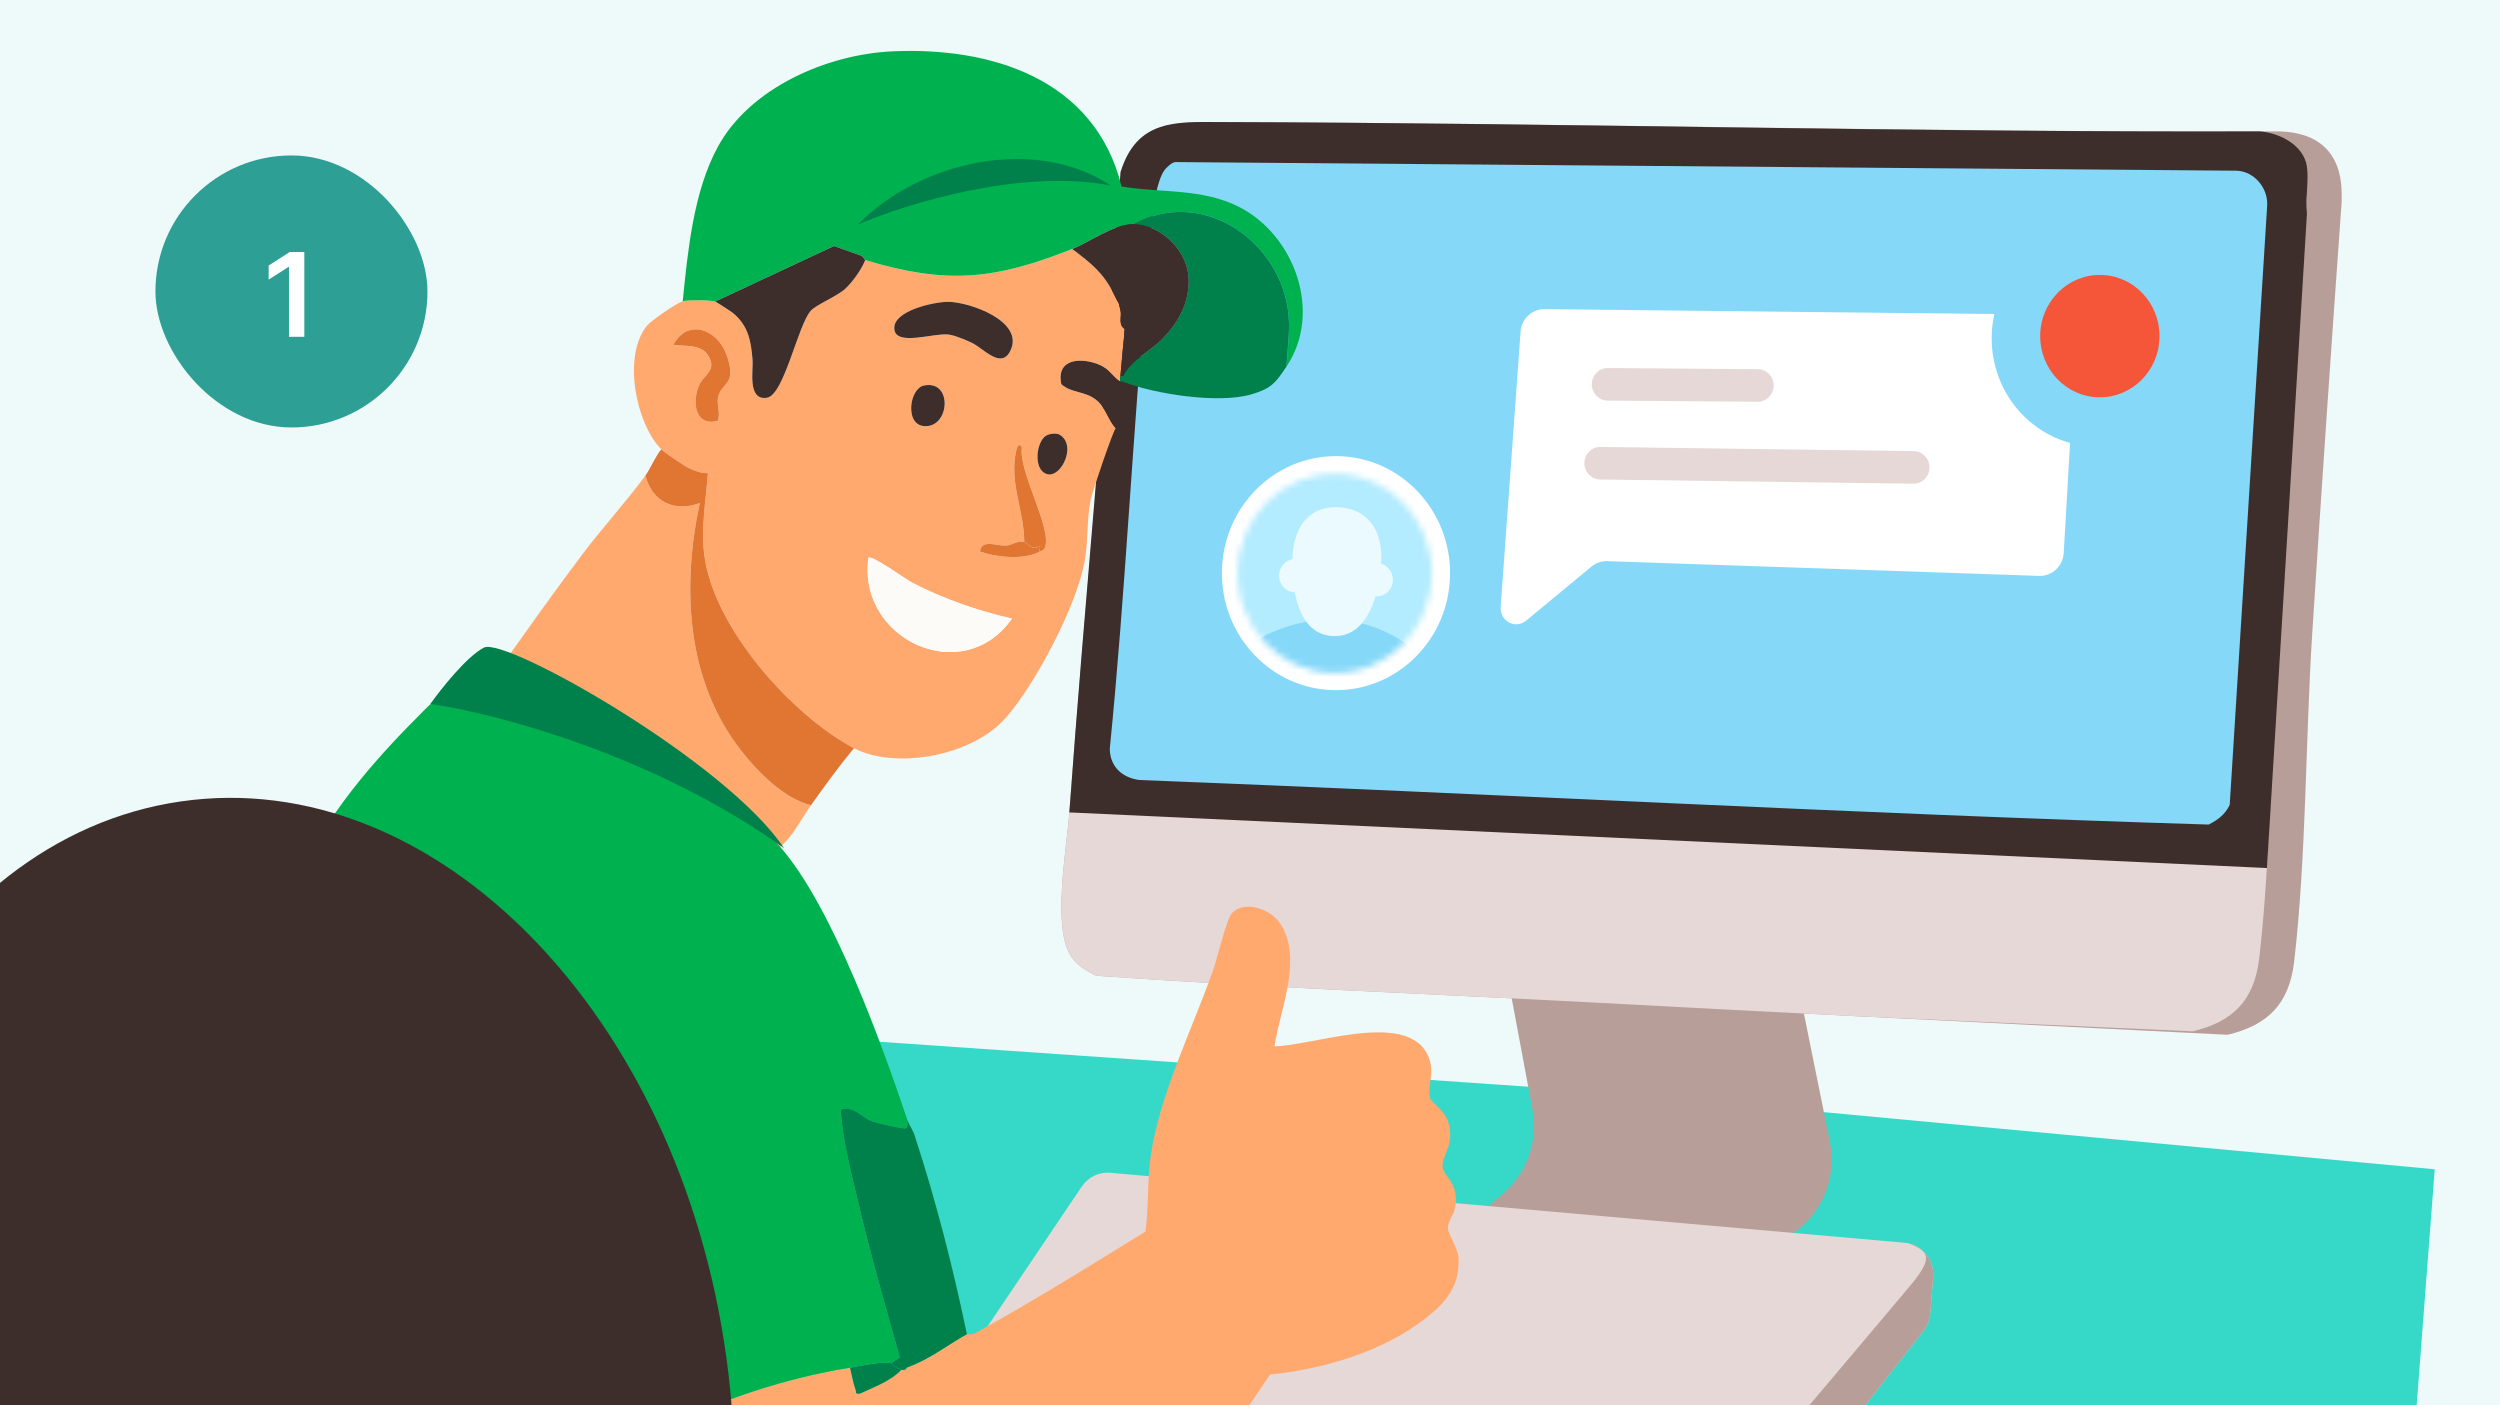
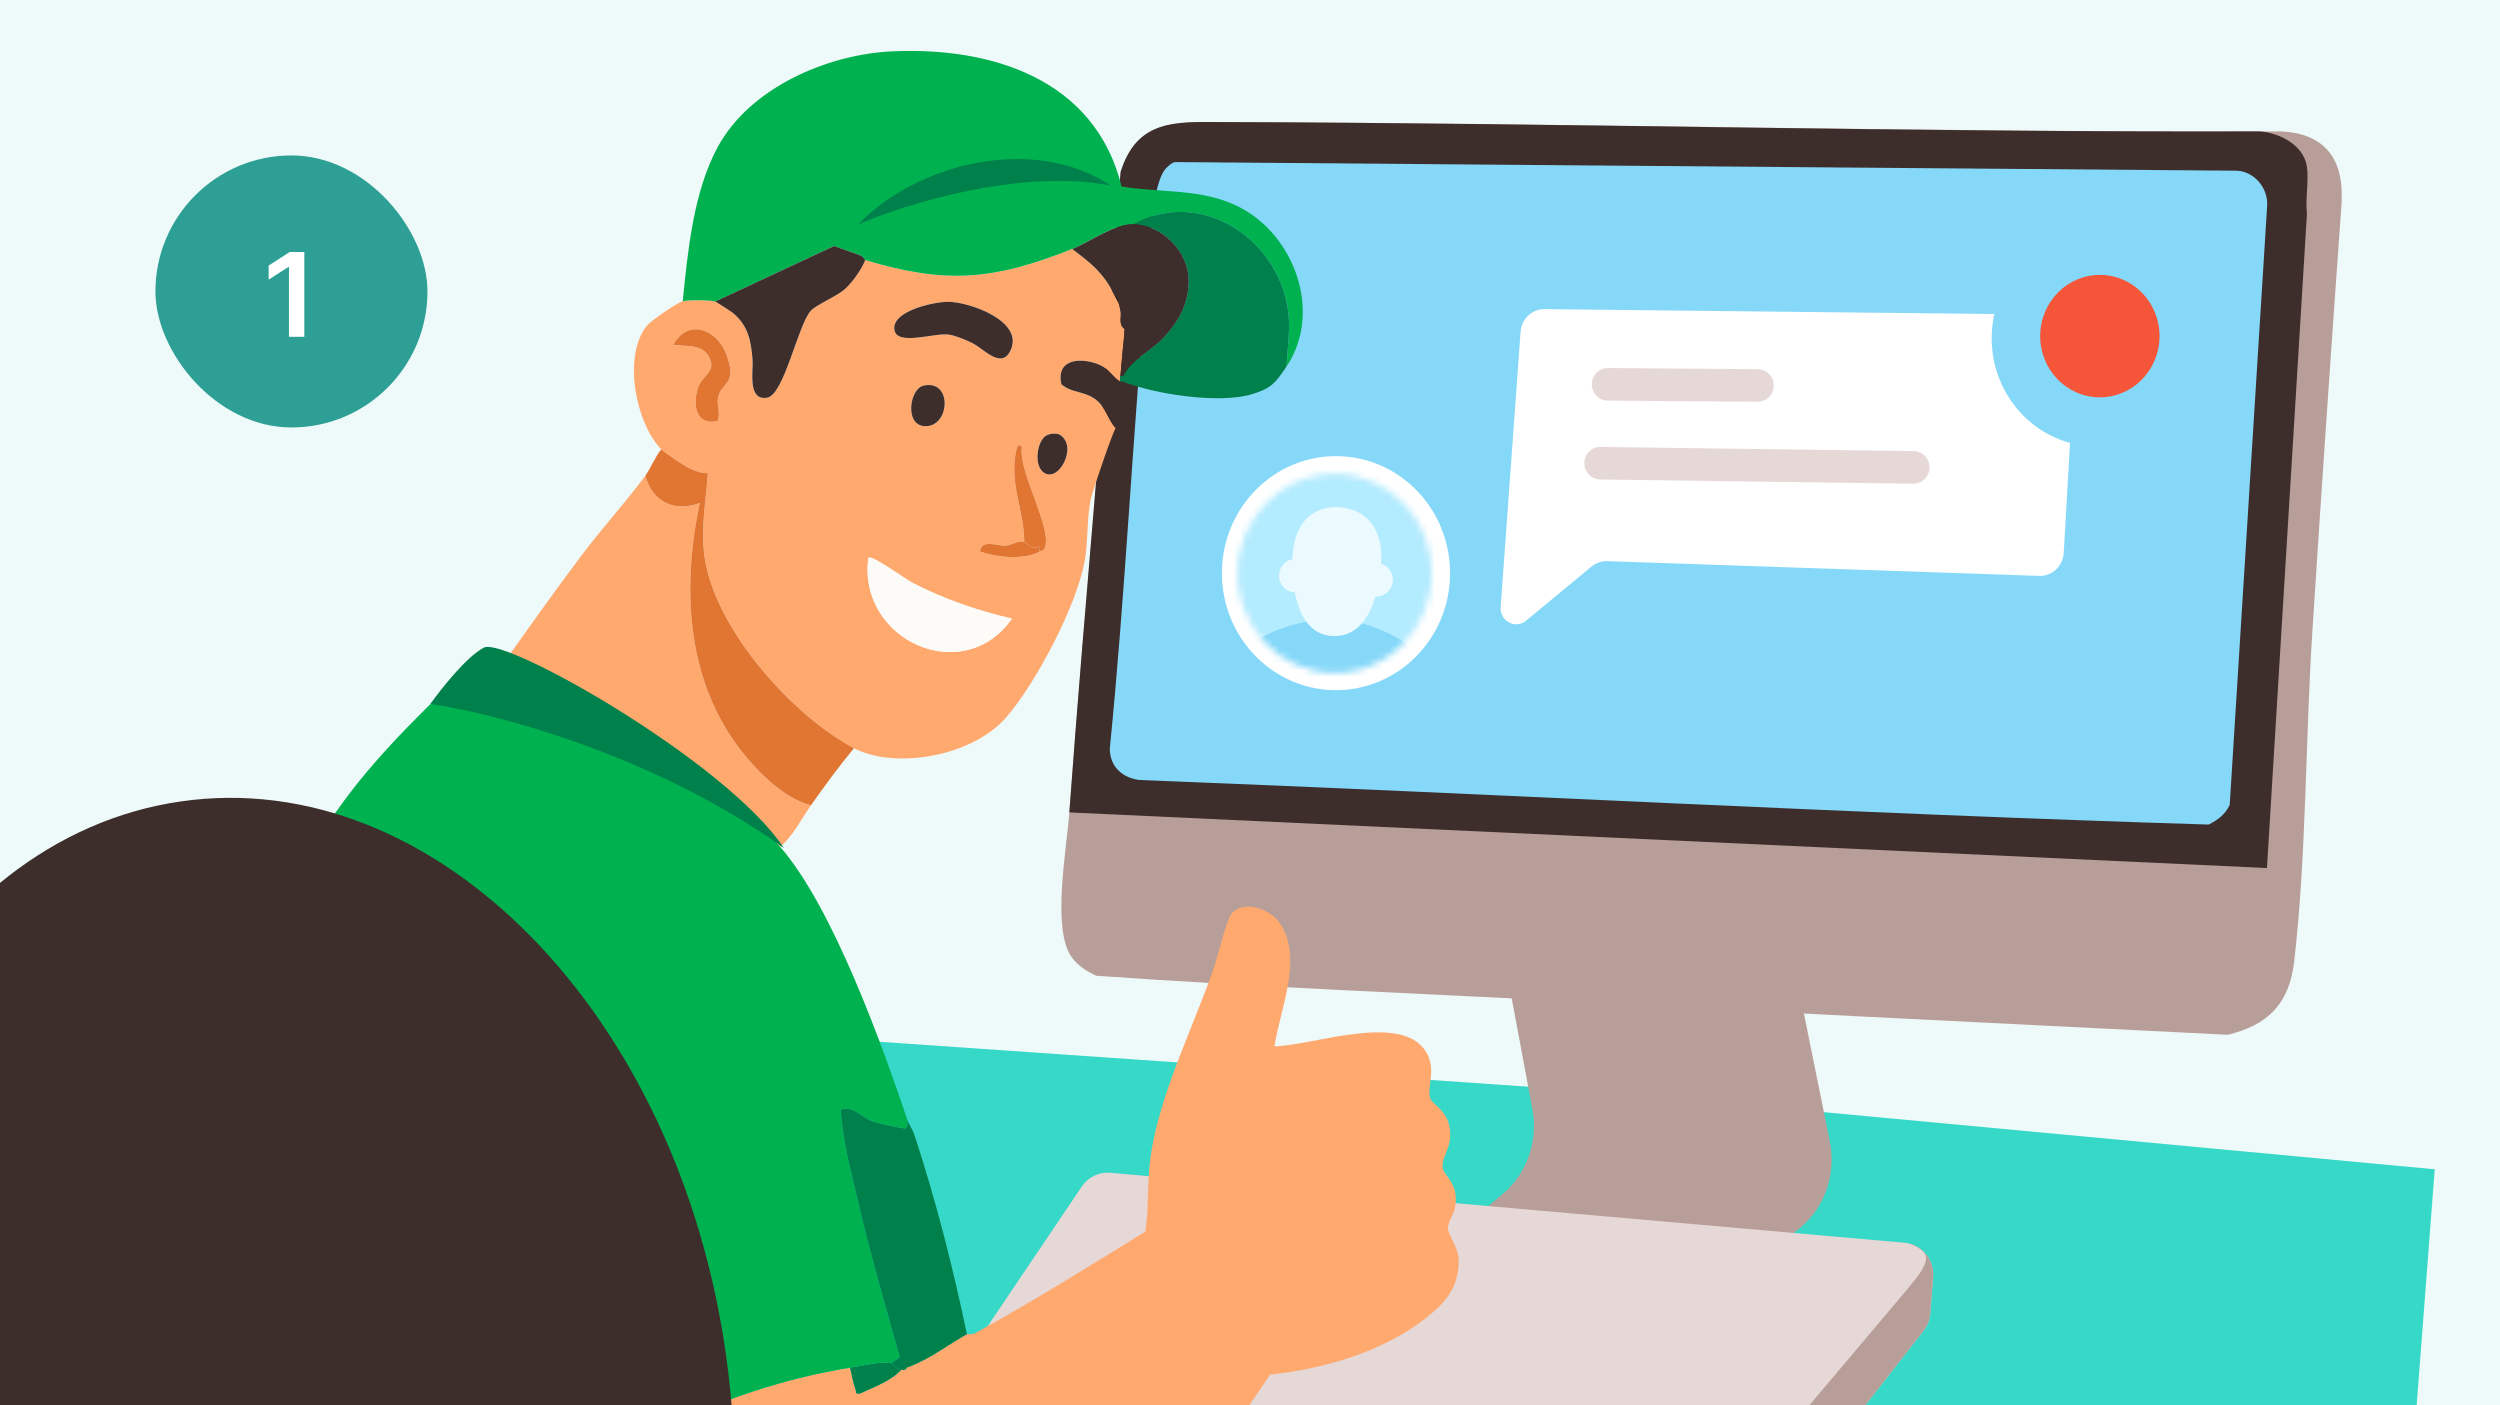
<svg xmlns="http://www.w3.org/2000/svg" width="386" height="217" viewBox="0 0 386 217" fill="none">
  <rect x="0" y="0" width="386" height="217" fill="#808080" stroke="none" />
  <g clip-path="url(#clip0_2869_101447)">
    <rect width="386" height="217" fill="#EEF9F9" />
    <path d="M105.977 158.786L249.879 168.755L375.922 180.539L368.081 282.925L98.137 261.172L105.977 158.786Z" fill="#36D8C8" />
    <path d="M282.534 176.288L273.282 130.593C273.169 130.036 272.701 129.629 272.146 129.608L230.025 127.993C229.249 127.963 228.649 128.681 228.795 129.462L236.61 171.288C237.523 176.178 235.761 181.191 232.013 184.356L219.099 195.266C218.269 195.968 218.681 197.35 219.753 197.454L260.576 201.403C260.854 201.43 261.134 201.357 261.366 201.195L276.993 190.319C281.439 187.224 283.626 181.685 282.534 176.288Z" fill="#B89E99" />
    <path d="M294.076 191.881L171.418 181.076C169.693 180.924 168.022 181.731 167.036 183.192L143.398 218.256L271.328 238.297L296.984 205.474C297.586 204.704 297.949 203.766 298.029 202.781L298.473 197.215C298.689 194.499 296.724 192.114 294.076 191.881Z" fill="#E6D8D6" />
    <path d="M361.552 31.212C359.961 53.373 358.435 75.556 357.014 97.729C355.96 114.19 356.102 132.314 354.214 148.497C353.452 155.02 350.129 158.292 343.948 159.769L286.657 156.908C272.964 156.225 259.256 155.478 245.562 154.763C220.142 153.432 194.677 152.449 169.284 150.657C167.839 150.023 166.407 149.098 165.464 147.785C162.361 143.49 164.698 131.027 165.112 125.437C167.564 92.475 170.792 59.56 173.146 26.58C175.745 18.334 181.954 18.831 188.986 18.849C243.295 18.999 297.642 20.462 351.968 20.286C362.698 20.612 361.472 30.006 361.552 31.212Z" fill="#B89E99" />
-     <path d="M356.162 30.677C354.57 52.839 353.045 75.022 351.624 97.194C350.569 113.656 350.711 131.78 348.823 147.962C348.061 154.486 344.739 157.757 338.557 159.235L286.657 156.911C272.964 156.228 259.256 155.48 245.562 154.765C220.142 153.435 194.677 152.451 169.284 150.66C167.839 150.026 166.407 149.101 165.464 147.788C162.361 143.493 164.698 131.03 165.112 125.44C167.564 92.478 171.951 63.664 174.306 30.684C176.904 22.437 185.11 24.844 192.142 24.862C246.45 25.012 290.777 23.929 345.105 23.753C355.834 24.079 356.081 29.472 356.162 30.677Z" fill="#E6D8D6" />
    <path d="M350.017 134.024L165.104 125.437C167.514 92.476 170.69 59.56 173.006 26.58C175.556 18.334 181.664 18.831 188.577 18.849C241.973 18.999 295.411 20.462 348.825 20.286C351.761 20.451 355.638 22.282 356.177 25.661C356.518 27.8 355.919 30.754 356.192 33.007L350.017 134.024Z" fill="#3D2E2C" />
    <path d="M181.446 25.024L345.41 26.358C348.095 26.502 350.293 29.098 350.039 31.923L344.268 124.264C343.572 125.766 342.422 126.596 341.022 127.311C286.01 125.623 230.935 122.565 175.895 120.431C173.311 120.077 171.388 118.428 171.35 115.603C173.774 91.463 174.854 67.17 177.096 43.013C177.448 39.233 177.751 27.978 180.175 25.843C180.571 25.497 180.899 25.114 181.45 25.028L181.446 25.024Z" fill="#86D8F9" />
    <path d="M294.82 192.006C297.453 193.149 298.482 193.88 295.826 197.412C295.336 198.062 291.176 202.986 285.104 210.172C278.945 217.461 270.819 227.078 262.562 236.925L271.333 238.298L296.989 205.475C297.591 204.705 297.954 203.767 298.033 202.782L298.477 197.216C298.673 194.76 297.084 192.574 294.82 192.006Z" fill="#B89E99" />
    <path d="M38.932 279.723L31.049 278.982L31.087 278.419C29.914 277.789 29.758 276.117 29.28 275.381C29.173 275.217 29.014 275.082 28.903 274.917L28.526 274.452C16.86 256.439 20.41 240.192 22.128 219.544L25.307 202.907C27.606 204.236 30.563 205.278 32.923 206.629C32.373 229.928 35.259 252.19 38.936 275.004C38.977 275.251 38.824 275.603 38.86 275.854C39.022 276.946 40.245 278.28 38.932 279.723Z" fill="#D36C45" />
    <path d="M220.221 203.462C213.606 208.713 204.32 211.388 196.103 212.237C185.954 227.516 174.061 241.945 160.829 254.517C160.486 254.841 160.427 255.45 160.332 255.539C152.024 263.323 133.319 277.119 122.317 279.305C99.166 283.91 89.192 259.362 79.473 242.774L76.311 236.039C92.629 224.374 111.066 214.421 131.25 211.172C131.505 212.217 131.736 213.595 132.105 214.566C132.262 214.97 131.927 215.256 132.766 215.181C134.92 214.17 137.515 213.259 139.172 211.489C139.29 211.521 139.465 211.529 139.587 211.527C139.78 211.524 139.964 211.326 140.039 211.141C143.561 209.894 146.416 207.57 149.285 206.003C149.408 205.938 150.048 206.122 150.502 205.873C159.452 200.949 168.154 195.519 176.852 190.15C177.409 186.314 177.096 182.324 177.678 178.404C179.073 168.931 184.145 158.774 187.343 149.686C188.004 147.812 189.349 141.905 190.236 140.967C192.126 138.965 196.132 140.308 197.625 142.546C201.249 147.961 197.661 155.704 196.778 161.552C202.546 161.473 216.368 156.251 220.144 162.353C221.858 165.128 220.321 167.473 220.809 169.541C221.013 170.396 223.373 171.373 223.815 174.046C224.326 177.098 222.707 178.255 222.724 180.084C222.741 181.622 225.503 182.642 224.615 186.666C224.397 187.658 223.544 188.633 223.55 189.587C223.558 190.665 225.158 192.52 225.213 194.472C225.329 198.647 223.242 201.064 220.221 203.462Z" fill="#FFA96F" />
    <path d="M173.597 51.218C173.602 51.077 173.636 50.934 173.636 50.793C172.65 50.116 173.158 48.975 173.034 48.161C172.986 47.822 172.831 47.211 172.734 46.845L172.054 45.558L172.018 45.49C170.348 42.097 168.436 40.638 165.537 38.442C153.547 43.197 146.217 43.962 133.587 40.154C133.009 41.619 131.608 43.573 130.487 44.6C129.234 45.748 126.018 47.042 125.181 47.98C123.168 50.237 121.063 60.986 118.419 61.411C115.354 61.904 116.32 57.136 116.191 55.588C115.953 52.639 115.539 50.304 113.175 48.334C112.914 48.117 110.577 46.605 110.423 46.556C109.65 46.307 106.187 46.294 105.406 46.513C104.526 46.76 100.52 49.494 99.866 50.312C96.103 55.005 98.163 65.358 102.105 69.376C102.572 69.854 105.634 71.919 106.332 72.251C107.319 72.722 108.193 73.061 109.305 73.063C108.995 77.416 108.188 81.532 108.781 85.888C110.31 97.088 122.347 110.495 131.862 115.524C138.035 118.788 149.948 116.906 155.29 110.83C159.916 105.571 166.332 93.36 167.506 86.471C168.016 83.485 167.798 80.125 168.392 77.169C168.615 76.035 171.855 66.525 172.264 66.113C171.068 64.803 170.771 62.977 169.285 61.777C167.474 60.319 165.47 60.744 163.874 59.319C162.973 55.178 167.26 55.14 170.013 56.438C171.209 57.006 172.088 58.496 172.912 58.879L173.103 56.751C173.179 55.899 173.258 55.049 173.331 54.197C173.415 53.209 173.56 52.206 173.597 51.218ZM110.811 64.986C107.48 65.879 106.815 62.374 107.858 59.691C108.592 57.795 110.868 57.241 109.274 54.804C108.175 53.112 105.675 53.512 103.971 53.24C106.1 49.183 110.68 50.734 112.152 54.714C113.961 59.609 111.325 58.859 110.851 61.501C110.658 62.573 111.3 63.869 110.811 64.986ZM146.306 46.601C149.594 46.559 158.399 49.619 155.95 54.268C154.523 56.979 151.869 53.819 150.125 52.969C149.16 52.492 147.588 51.824 146.556 51.667C144.249 51.312 138.091 53.634 138.079 50.645C138.068 47.919 144.234 46.624 146.306 46.601ZM142.722 65.799C139.628 65.597 140.446 60.001 142.605 59.539C147.156 58.556 146.677 66.055 142.722 65.799ZM134.079 86.121C134.608 85.647 139.837 89.44 140.852 89.969C145.612 92.451 151.021 94.334 156.245 95.509C148.749 106.261 132.364 98.839 134.079 86.121ZM161.339 84.547C161.149 85.044 160.839 85.002 160.517 85.177C158.137 86.49 153.811 86.061 151.314 85.165C151.528 83.155 153.966 84.337 155.35 84.24C156.265 84.176 157.226 83.387 158.143 83.666C158.121 78.815 155.797 74.626 156.892 69.592C157.019 69.016 157.301 68.3 157.774 69.04C157.189 72.77 162.488 81.574 161.339 84.547ZM163.515 67.062C166.663 68.77 163.306 74.964 160.971 72.809C159.674 71.609 160.123 68.313 161.385 67.35C161.897 66.957 162.916 66.834 163.515 67.062Z" fill="#FFA96F" />
    <path d="M125.211 124.34C123.714 126.443 122.476 129.056 120.454 130.758C111.442 120.425 90.741 106.502 77.818 102.281C81.775 96.727 85.745 91.131 89.843 85.684C92.934 81.572 96.662 77.499 99.645 73.436C100.735 77.522 104.172 79.133 108.048 77.661C105.233 90.846 105.989 105.161 114.495 115.992C117.091 119.292 121.122 123.337 125.211 124.34Z" fill="#FFA96F" />
    <path d="M102.102 69.377C102.57 69.854 105.631 71.919 106.33 72.251C107.317 72.722 108.186 73.061 109.299 73.059C108.989 77.411 108.181 81.528 108.774 85.884C110.303 97.083 122.34 110.491 131.856 115.52C129.522 118.322 127.325 121.359 125.21 124.336C121.12 123.333 117.089 119.288 114.494 115.988C105.986 105.161 105.231 90.842 108.046 77.662C104.17 79.129 100.729 77.522 99.643 73.437C100.405 72.397 101.188 70.471 102.098 69.376L102.102 69.377Z" fill="#E17633" />
    <path d="M172.916 58.879C173.031 58.933 173.201 58.867 173.33 58.918C173.361 61.247 175.92 63.256 173.825 65.449C173.299 65.996 172.327 66.055 172.268 66.114C171.071 64.804 170.774 62.978 169.288 61.778C167.478 60.32 165.473 60.745 163.876 59.324C162.976 55.179 167.258 55.145 170.017 56.443C171.217 57.007 172.092 58.501 172.916 58.883V58.879Z" fill="#3D2E2C" />
    <path d="M139.171 211.485C137.515 213.255 134.919 214.166 132.766 215.177C131.927 215.253 132.262 214.967 132.105 214.562C131.736 213.591 131.505 212.214 131.25 211.168C132.702 210.935 136.428 210.106 137.588 210.478C137.714 210.52 138.233 211.22 139.171 211.485Z" fill="#00804A" />
    <path d="M139.582 211.525C139.707 211.386 139.857 211.198 140.034 211.137C139.96 211.324 139.774 211.521 139.582 211.525Z" fill="#0C7449" />
    <path d="M156.247 95.51C148.75 106.262 132.366 98.84 134.082 86.122C134.609 85.648 139.842 89.441 140.854 89.97C145.619 92.453 151.023 94.331 156.247 95.51Z" fill="#FDFBF8" />
    <path d="M146.302 46.601C149.589 46.563 158.395 49.62 155.945 54.269C154.518 56.98 151.864 53.82 150.12 52.969C149.155 52.496 147.578 51.829 146.551 51.668C144.244 51.313 138.088 53.634 138.074 50.646C138.063 47.92 144.229 46.625 146.302 46.601Z" fill="#3D2E2C" />
    <path d="M110.808 64.984C107.477 65.877 106.812 62.368 107.856 59.685C108.59 57.793 110.865 57.235 109.276 54.798C108.176 53.111 105.672 53.51 103.969 53.238C106.098 49.177 110.678 50.733 112.15 54.708C113.963 59.604 111.323 58.853 110.848 61.495C110.656 62.567 111.297 63.863 110.808 64.984Z" fill="#E17633" />
    <path d="M158.145 83.668C158.123 78.816 155.8 74.628 156.895 69.594C157.022 69.018 157.303 68.302 157.777 69.037C157.192 72.772 162.487 81.57 161.338 84.548C161.147 85.041 160.837 85.003 160.516 85.178L160.592 84.327C159.158 85.068 158.739 83.853 158.141 83.667L158.145 83.668Z" fill="#E17633" />
    <path d="M142.604 59.537C147.155 58.558 146.681 66.054 142.725 65.797C139.63 65.596 140.444 60.003 142.604 59.537Z" fill="#3D2E2C" />
    <path d="M161.387 67.353C161.899 66.959 162.918 66.836 163.518 67.064C166.666 68.773 163.309 74.963 160.974 72.811C159.671 71.612 160.126 68.311 161.383 67.353L161.387 67.353Z" fill="#3D2E2C" />
    <path d="M158.138 83.666C158.737 83.851 159.155 85.066 160.589 84.326L160.513 85.177C158.132 86.489 153.807 86.061 151.314 85.165C151.527 83.155 153.965 84.337 155.346 84.24C156.264 84.176 157.221 83.387 158.138 83.666Z" fill="#E17633" />
    <path d="M198.646 56.582C198.795 53.6 199.308 50.584 198.828 47.582C197.075 36.555 185.136 29.019 175.091 34.622C172.054 34.525 168.277 37.362 165.545 38.444C153.556 43.198 146.225 43.963 133.595 40.155C133.518 40.131 133.251 39.556 132.849 39.433L128.769 37.984L110.431 46.557C109.658 46.308 106.195 46.295 105.414 46.514C106.191 38.772 107.07 29.602 110.817 22.698C115.831 13.467 127.811 8.393 137.735 7.929C152.902 7.216 169.07 12.099 173.17 28.793C179.381 29.833 185.579 29.03 191.336 31.963C199.903 36.323 204.22 48.249 198.646 56.582Z" fill="#00B14F" />
    <path d="M198.642 56.58C196.928 59.143 196.277 60.005 193.146 60.907C188.08 62.366 178.279 60.85 173.331 58.917C173.202 58.866 173.033 58.931 172.916 58.878L172.992 58.026L173.407 58.066C174.709 55.441 177.6 54.319 179.583 52.214C181.958 49.7 183.52 46.933 183.532 43.333C183.547 38.871 179.433 34.759 175.087 34.62C185.132 29.017 197.071 36.553 198.824 47.58C199.304 50.582 198.791 53.598 198.642 56.58Z" fill="#00804A" />
    <path d="M133.592 40.156C133.013 41.62 131.613 43.574 130.492 44.601C129.239 45.749 126.023 47.043 125.186 47.981C123.173 50.238 121.068 60.988 118.424 61.412C115.359 61.905 116.325 57.138 116.196 55.589C115.958 52.64 115.544 50.305 113.18 48.336C112.919 48.118 110.582 46.606 110.428 46.557L128.766 37.984L132.846 39.433C133.249 39.557 133.515 40.131 133.592 40.156Z" fill="#3D2E2C" />
    <path d="M179.589 52.217C177.606 54.322 174.714 55.445 173.413 58.069L172.998 58.03L173.112 56.753C173.188 55.902 173.268 55.051 173.34 54.2C173.425 53.212 173.568 52.208 173.607 51.221C173.612 51.079 173.646 50.937 173.646 50.795C172.66 50.118 173.168 48.977 173.044 48.163C172.995 47.824 172.84 47.213 172.743 46.847C172.706 46.707 172.671 46.587 172.637 46.486C172.608 46.397 172.582 46.322 172.549 46.254C172.532 46.218 172.519 46.183 172.505 46.151C172.49 46.12 172.472 46.092 172.457 46.065C172.443 46.042 172.429 46.015 172.414 45.993C172.403 45.974 172.389 45.952 172.373 45.933C172.362 45.915 172.348 45.896 172.332 45.882C172.31 45.85 172.286 45.826 172.263 45.802C172.249 45.784 172.229 45.765 172.214 45.751C172.187 45.722 172.164 45.699 172.141 45.671C172.115 45.638 172.088 45.606 172.064 45.56L172.028 45.493C170.357 42.099 168.445 40.641 165.547 38.445C168.279 37.363 172.056 34.526 175.093 34.623C179.439 34.762 183.553 38.874 183.538 43.337C183.525 46.936 181.964 49.703 179.589 52.217Z" fill="#3D2E2C" />
    <path d="M172.739 46.846L172.059 45.559C172.084 45.604 172.11 45.636 172.137 45.669C172.16 45.697 172.183 45.72 172.209 45.749C172.225 45.763 172.244 45.782 172.259 45.801C172.282 45.824 172.305 45.848 172.328 45.88C172.343 45.894 172.358 45.913 172.369 45.931C172.384 45.95 172.399 45.972 172.41 45.991C172.424 46.014 172.439 46.041 172.453 46.063C172.468 46.09 172.486 46.118 172.5 46.149C172.513 46.181 172.528 46.216 172.545 46.252C172.572 46.319 172.599 46.395 172.633 46.484C172.665 46.586 172.702 46.705 172.739 46.846Z" fill="#251B18" />
    <path d="M138.923 209.57L137.591 210.479C136.432 210.108 132.706 210.937 131.254 211.169C111.07 214.419 92.632 224.372 76.314 236.037C75.384 236.7 73.23 237.488 72.252 238.221C71.163 239.033 70.215 240.797 68.728 241.33C64.088 229.731 62.529 212.143 59.107 199.422C58.74 198.053 58.082 195.73 57.438 194.558C56.743 193.303 52.684 188.779 52.697 192.279C54.743 208.174 56.364 224.283 60.063 239.879C60.537 241.877 61.328 245.891 62.143 247.538C64.329 251.963 74.007 252.978 78.272 254.216C80.079 257.261 81.593 260.537 83.484 263.526C86.328 268.025 90.502 274.495 93.854 278.459C94.739 279.504 96.603 280.877 97.736 281.829C97.911 281.974 98.04 282.682 98.466 282.975L99.281 283.262C99.456 283.647 99.648 284.159 99.582 284.578C99.565 284.675 99.073 285.07 99.091 285.389L38.934 279.725C40.247 278.282 39.023 276.948 38.862 275.855C38.826 275.603 38.979 275.253 38.938 275.004C35.261 252.191 32.375 229.929 32.925 206.63C33.26 192.464 35.679 177.68 35.941 163.766C35.954 163.11 35.934 161.327 35.782 160.828C35.592 160.189 34.173 160.891 34.625 159.582C39.436 146.834 45.034 134.576 53.15 123.595C59.152 115.482 66.512 108.644 73.696 101.681C75.123 101.206 76.508 101.852 77.826 102.28C90.748 106.502 111.449 120.425 120.461 130.758C128.535 140.016 136.099 161.054 140.114 172.95C140.024 174.13 140.325 174.378 138.975 174.13C137.81 173.914 135.656 173.479 134.626 173.112C133.087 172.555 131.693 170.595 129.79 171.339C130.137 176.397 131.489 181.288 132.643 186.203C134.489 194.054 136.76 201.817 138.923 209.57Z" fill="#00B14F" />
    <path d="M164.262 291.099L164.224 291.525L99.089 285.39C99.071 285.071 99.563 284.675 99.58 284.578C99.647 284.16 99.454 283.648 99.279 283.262L98.464 282.974C98.038 282.681 97.909 281.975 97.734 281.829C96.602 280.877 94.737 279.504 93.852 278.459C90.5 274.496 86.326 268.026 83.483 263.527C81.591 260.537 80.077 257.262 78.27 254.217C74.005 252.978 64.327 251.964 62.142 247.539C61.327 245.892 60.535 241.877 60.062 239.879C56.362 224.284 54.741 208.174 52.695 192.278C52.682 188.78 56.741 193.304 57.437 194.557C58.081 195.73 58.739 198.054 59.105 199.422C62.527 212.144 64.087 229.732 68.726 241.331C68.835 241.603 68.328 242.461 68.837 242.655C72.109 242.796 75.556 243.313 78.54 241.805L79.474 242.772C89.194 259.361 99.167 283.909 122.317 279.303C133.32 277.117 152.026 263.321 160.332 255.537C161.409 265.333 163.11 275.081 163.929 284.908C163.992 285.695 163.727 286.516 163.775 287.19C163.855 288.27 164.617 289.802 164.262 291.099Z" fill="#02824E" />
    <path d="M149.289 206.003C146.422 207.57 143.565 209.893 140.044 211.141C139.867 211.201 139.716 211.389 139.591 211.527C139.47 211.529 139.294 211.52 139.176 211.488C138.237 211.223 137.718 210.523 137.593 210.481L138.925 209.572C136.761 201.819 134.489 194.056 132.645 186.205C131.491 181.289 130.137 176.398 129.791 171.341C131.694 170.597 133.088 172.556 134.628 173.114C135.658 173.48 137.811 173.916 138.975 174.132C140.326 174.38 140.026 174.132 140.115 172.952C140.332 173.599 140.936 174.441 141.227 175.344C144.502 185.351 147.143 195.677 149.289 206.003Z" fill="#00804A" />
    <path d="M32.923 206.631C30.563 205.279 27.607 204.238 25.307 202.91C24.559 202.478 23.757 202.043 23.135 201.421C22.886 200.935 22.98 200.441 23.047 199.929C24.584 187.709 30.269 171.129 34.624 159.583C34.172 160.893 35.59 160.19 35.78 160.83C35.932 161.328 35.952 163.111 35.94 163.767C35.677 177.681 33.258 192.465 32.923 206.631Z" fill="#03824C" />
    <path d="M74.727 99.987C72.079 101.345 68.108 106.352 66.453 108.686C76.312 110.1 101.037 116.536 121.059 130.964C112.165 117.597 78.036 98.289 74.727 99.987Z" fill="#00804A" />
    <path d="M132.467 34.669C139.663 31.539 157.545 25.952 171.499 28.645C159.755 20.85 141.966 24.925 132.467 34.669Z" fill="#00804A" />
    <path d="M54.273 316.116C93.522 310.458 119.441 262.807 112.164 209.684C104.887 156.561 67.171 118.082 27.922 123.739C-11.327 129.396 -37.246 177.047 -29.969 230.17C-22.692 283.294 15.024 321.773 54.273 316.116Z" fill="#3D2E2C" />
    <path d="M316.888 48.583L238.484 47.728C236.543 47.707 234.921 49.236 234.777 51.221L231.703 93.727C231.546 95.887 233.979 97.196 235.623 95.837L245.732 87.474C246.419 86.906 247.281 86.61 248.163 86.64L314.846 88.919C316.84 88.987 318.522 87.413 318.639 85.37L320.52 52.577C320.643 50.426 318.988 48.606 316.888 48.583Z" fill="white" />
    <path fill-rule="evenodd" clip-rule="evenodd" d="M245.775 59.321C245.766 60.71 246.855 61.844 248.208 61.854L271.385 62.031C272.739 62.041 273.845 60.924 273.856 59.535C273.865 58.146 272.776 57.012 271.422 57.002L248.246 56.825C246.891 56.814 245.786 57.932 245.775 59.321Z" fill="#E6D8D6" />
    <path fill-rule="evenodd" clip-rule="evenodd" d="M244.625 71.487C244.608 72.876 245.692 74.016 247.045 74.034L295.43 74.681C296.783 74.699 297.896 73.588 297.913 72.199C297.931 70.81 296.847 69.67 295.494 69.652L247.109 69.005C245.755 68.987 244.643 70.098 244.625 71.487Z" fill="#E6D8D6" />
    <path d="M323.616 68.945C332.614 69.054 339.995 61.66 340.102 52.43C340.209 43.199 333 35.628 324.002 35.518C315.004 35.409 307.623 42.803 307.516 52.034C307.409 61.264 314.618 68.836 323.616 68.945Z" fill="#86D8F9" />
    <path d="M324.11 61.346C329.198 61.408 333.371 57.227 333.432 52.008C333.492 46.789 329.416 42.507 324.328 42.446C319.24 42.384 315.066 46.565 315.006 51.784C314.946 57.003 319.022 61.285 324.11 61.346Z" fill="#F55538" />
    <path d="M206.068 106.56C215.794 106.679 223.773 98.686 223.888 88.708C224.004 78.731 216.212 70.546 206.485 70.428C196.758 70.31 188.78 78.302 188.664 88.28C188.549 98.258 196.341 106.442 206.068 106.56Z" fill="white" />
    <mask id="mask0_2869_101447" style="mask-type:alpha" maskUnits="userSpaceOnUse" x="191" y="73" width="31" height="31">
      <path d="M205.899 103.906C214.178 104.006 220.969 97.203 221.067 88.711C221.166 80.218 214.534 73.252 206.254 73.151C197.975 73.05 191.184 79.853 191.086 88.346C190.988 96.839 197.62 103.805 205.899 103.906Z" fill="white" />
    </mask>
    <g mask="url(#mask0_2869_101447)">
      <path d="M223.299 72.91L190.891 71.26L189.283 104.505L221.692 106.154L223.299 72.91Z" fill="#B3EBFF" />
      <path d="M222.894 109.364C222.524 117.014 212.693 123.747 205.121 123.362C197.55 122.976 187.415 115.228 187.785 107.577C188.154 99.927 198.89 95.273 206.462 95.658C214.033 96.043 223.263 101.714 222.894 109.364Z" fill="#86D8F9" />
      <path d="M206.698 78.314C202.286 78.09 199.798 81.148 199.568 85.921C199.338 90.695 200.303 97.925 205.737 98.202C211.375 98.489 213.033 91.392 213.265 86.619C213.495 81.845 211.111 78.539 206.698 78.314Z" fill="#EBFAFF" />
      <path d="M199.879 91.455C201.264 91.526 202.442 90.431 202.511 89.01C202.58 87.59 201.512 86.381 200.127 86.31C198.743 86.24 197.564 87.335 197.495 88.755C197.427 90.176 198.494 91.385 199.879 91.455Z" fill="#EBFAFF" />
      <path d="M212.422 92.093C213.807 92.164 214.985 91.069 215.054 89.648C215.123 88.227 214.056 87.019 212.672 86.948C211.286 86.877 210.107 87.972 210.038 89.393C209.97 90.814 211.037 92.023 212.422 92.093Z" fill="#EBFAFF" />
    </g>
    <rect x="24" y="24" width="42" height="42" rx="21" fill="#2D9F94" />
    <path d="M46.988 38.909V52H44.617V41.217H44.54L41.478 43.173V40.999L44.731 38.909H46.988Z" fill="white" />
  </g>
  <defs>
    <clipPath id="clip0_2869_101447">
      <rect width="386" height="217" fill="white" />
    </clipPath>
  </defs>
</svg>